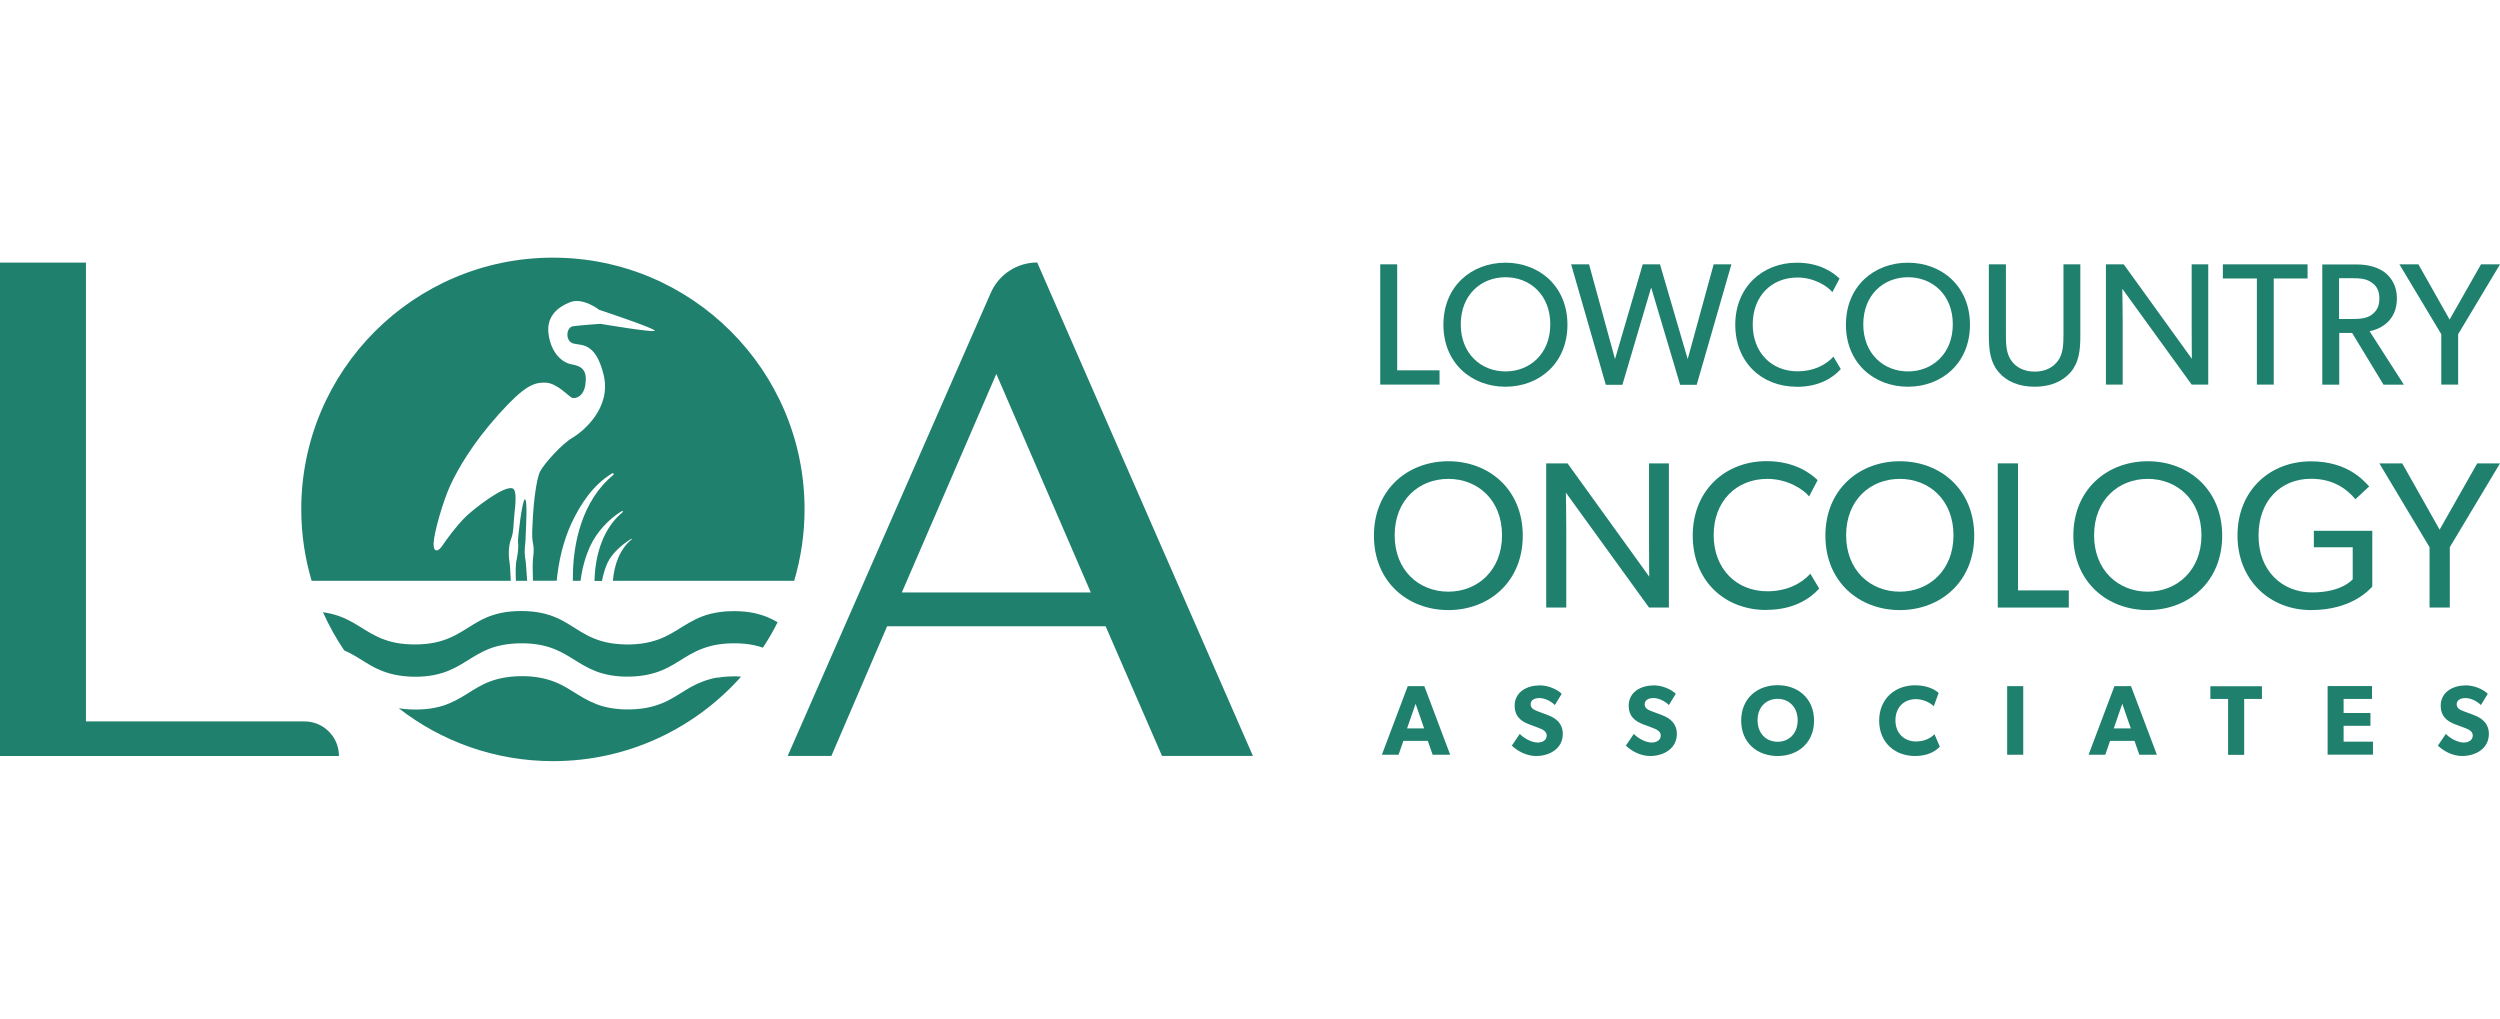
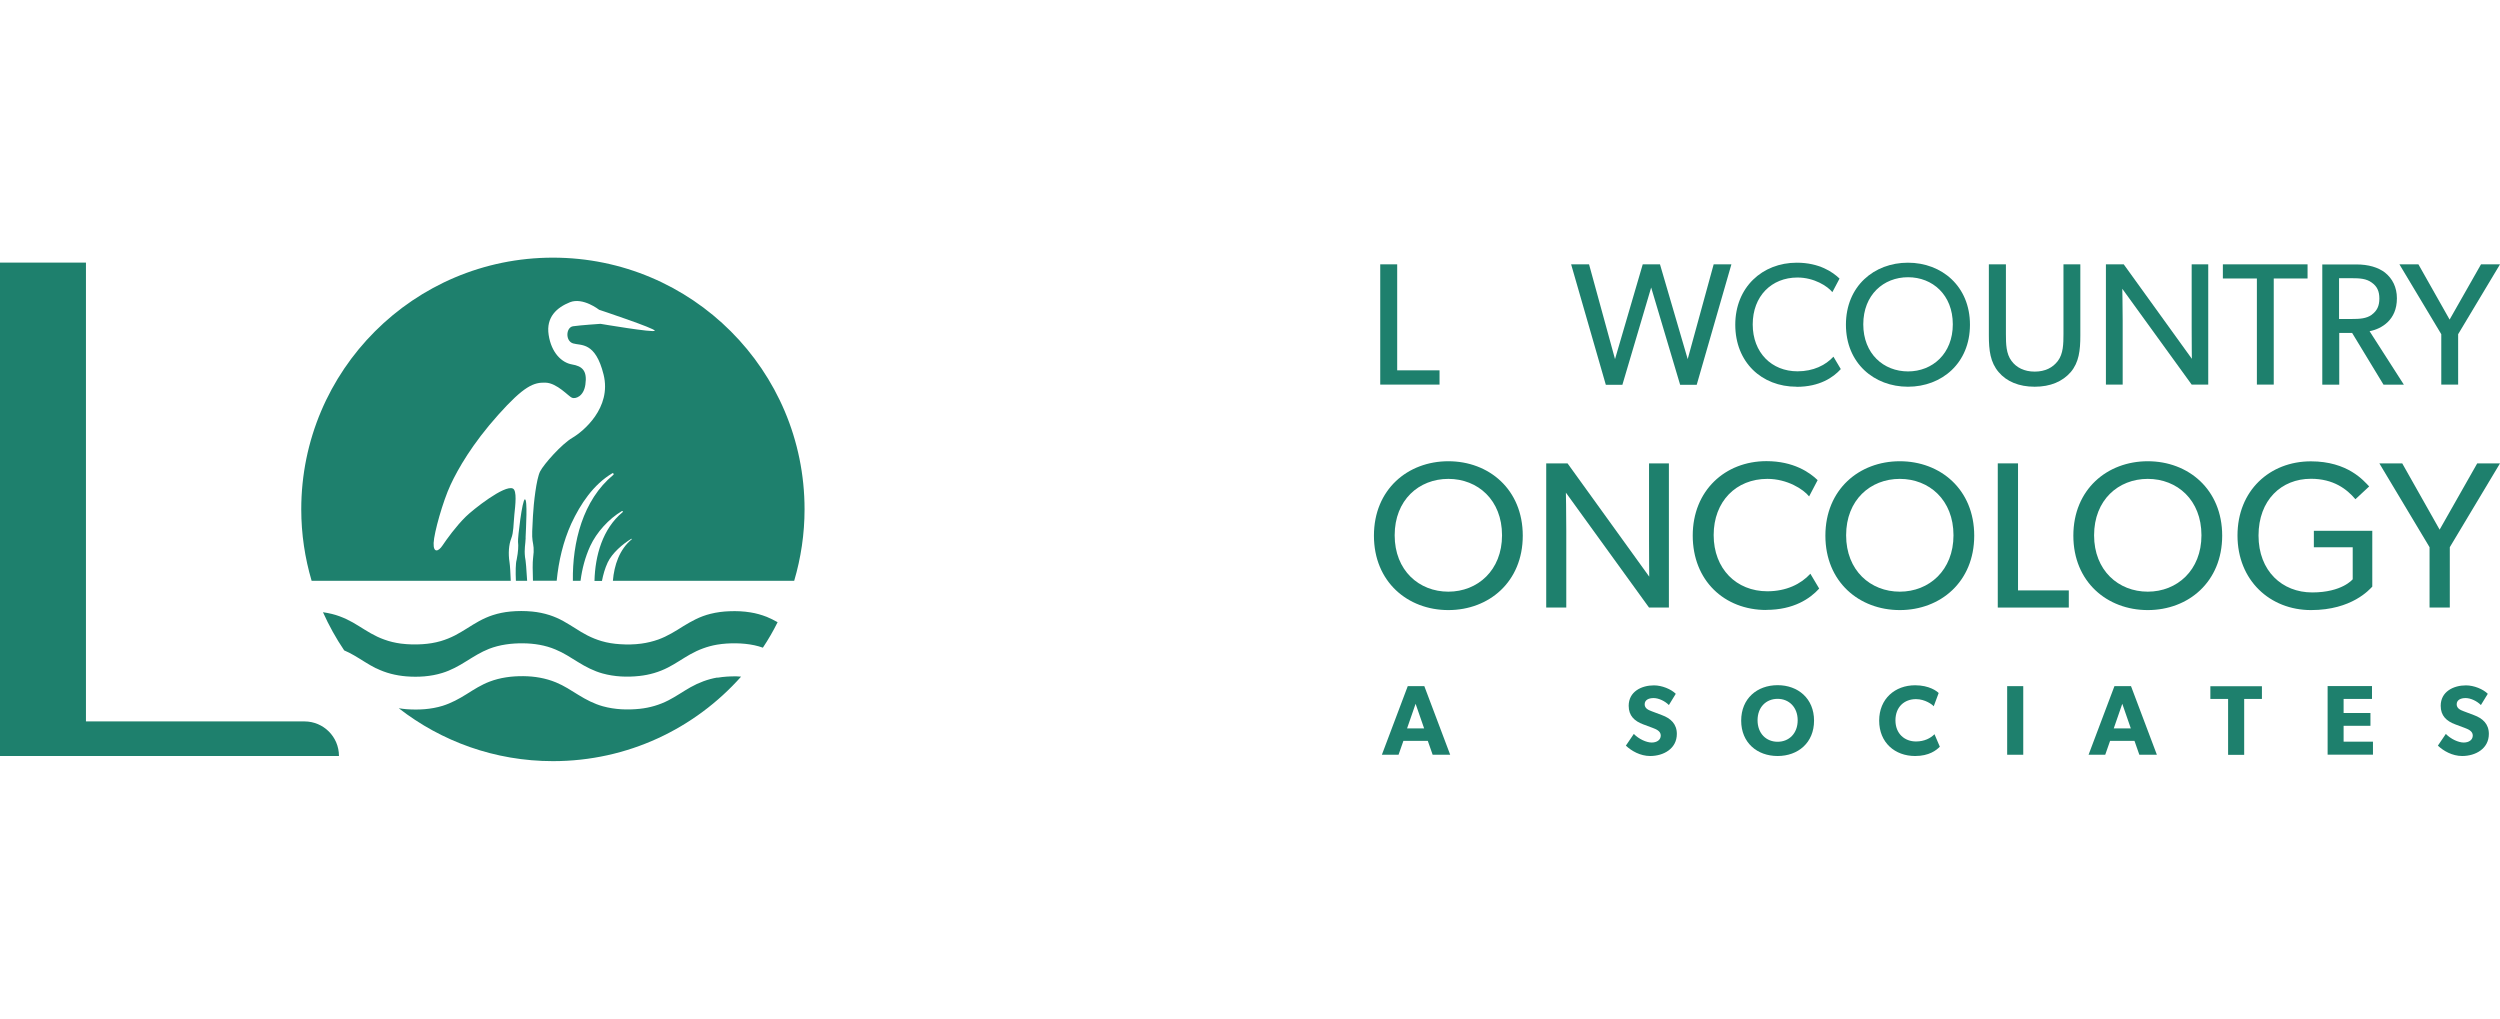
<svg xmlns="http://www.w3.org/2000/svg" id="Layer_1" viewBox="0 0 258 105.12">
  <defs>
    <style>.cls-1{fill:#1e806d;stroke-width:0px;}</style>
  </defs>
  <path class="cls-1" d="m146.99,70.81l2.67,7.08h-1.81l-.5-1.43h-2.52l-.5,1.43h-1.72l2.67-7.08h1.72Zm-.9,1.82l-.88,2.54h1.76l-.88-2.54Z" />
-   <path class="cls-1" d="m158.68,76.63c.53,0,.94-.26.94-.73s-.52-.66-.83-.78l-.99-.37c-.88-.33-1.49-.87-1.49-1.91,0-1.46,1.31-2.11,2.61-2.11.82,0,1.77.39,2.25.87l-.71,1.16c-.41-.41-1.05-.72-1.58-.72s-.92.21-.92.64.38.59.72.72l1.06.4c.9.33,1.54.91,1.54,1.94,0,1.53-1.38,2.28-2.75,2.28-1.03,0-1.94-.53-2.51-1.07l.82-1.21c.51.53,1.3.89,1.85.89Z" />
  <path class="cls-1" d="m170.45,76.63c.53,0,.94-.26.94-.73s-.52-.66-.83-.78l-.99-.37c-.88-.33-1.49-.87-1.49-1.91,0-1.46,1.31-2.11,2.61-2.11.82,0,1.77.39,2.25.87l-.71,1.16c-.41-.41-1.05-.72-1.58-.72s-.92.21-.92.64.38.59.72.72l1.06.4c.9.33,1.54.91,1.54,1.94,0,1.53-1.38,2.28-2.75,2.28-1.03,0-1.94-.53-2.51-1.07l.82-1.21c.51.53,1.3.89,1.85.89Z" />
  <path class="cls-1" d="m179.69,74.37c0-2.29,1.65-3.66,3.76-3.66s3.76,1.38,3.76,3.66-1.65,3.65-3.76,3.65-3.76-1.37-3.76-3.65Zm5.83-.04c0-1.34-.89-2.21-2.07-2.21s-2.07.85-2.07,2.21.89,2.22,2.07,2.22,2.07-.86,2.07-2.22Z" />
  <path class="cls-1" d="m197.64,78.02c-2.08,0-3.71-1.38-3.71-3.65s1.65-3.65,3.71-3.65c1.46,0,2.25.61,2.43.8l-.51,1.37c-.13-.17-.89-.74-1.83-.74-1.2,0-2.12.8-2.12,2.19s.96,2.18,2.12,2.18c.88,0,1.52-.35,1.91-.75l.55,1.29c-.36.37-1.11.96-2.55.96Z" />
  <path class="cls-1" d="m208.8,70.81v7.08h-1.66v-7.08h1.66Z" />
  <path class="cls-1" d="m219.92,70.81l2.67,7.08h-1.81l-.5-1.43h-2.52l-.5,1.43h-1.72l2.67-7.08h1.72Zm-.9,1.82l-.88,2.54h1.76l-.88-2.54Z" />
  <path class="cls-1" d="m228.11,72.13v-1.31h5.32v1.31h-1.83v5.77h-1.66v-5.77h-1.83Z" />
  <path class="cls-1" d="m244.79,70.81v1.32h-2.93v1.45h2.77v1.32h-2.77v1.64h3.03v1.34h-4.68v-7.08h4.59Z" />
  <path class="cls-1" d="m254.25,76.63c.53,0,.94-.26.94-.73s-.52-.66-.83-.78l-.99-.37c-.88-.33-1.49-.87-1.49-1.91,0-1.46,1.31-2.11,2.61-2.11.82,0,1.77.39,2.25.87l-.71,1.16c-.41-.41-1.05-.72-1.58-.72s-.92.21-.92.64.38.59.72.72l1.06.4c.9.33,1.54.91,1.54,1.94,0,1.53-1.38,2.28-2.75,2.28-1.03,0-1.94-.53-2.51-1.07l.82-1.21c.51.53,1.3.89,1.85.89Z" />
  <path class="cls-1" d="m144.19,27.28v10.94h4.37v1.47h-6.12v-12.41h1.74Z" />
-   <path class="cls-1" d="m148.96,33.51c0-3.98,2.91-6.4,6.4-6.4s6.4,2.43,6.4,6.4-2.91,6.4-6.4,6.4-6.4-2.43-6.4-6.4Zm11.03-.04c0-3.04-2.09-4.86-4.62-4.86s-4.62,1.82-4.62,4.86,2.1,4.86,4.62,4.86,4.62-1.83,4.62-4.86Z" />
  <path class="cls-1" d="m163.99,27.28l2.68,9.78,2.86-9.78h1.78l2.86,9.78,2.68-9.78h1.83l-3.58,12.43h-1.71l-2.99-10.04-2.97,10.04h-1.71l-3.58-12.43h1.83Z" />
  <path class="cls-1" d="m185.41,39.91c-3.62,0-6.33-2.54-6.33-6.4s2.79-6.4,6.35-6.4c2.32,0,3.72.97,4.41,1.64l-.74,1.4c-.49-.61-1.87-1.51-3.6-1.51-2.68,0-4.62,1.92-4.62,4.84s1.96,4.84,4.62,4.84c1.64,0,2.9-.63,3.71-1.51l.76,1.28c-.77.86-2.19,1.83-4.55,1.83Z" />
  <path class="cls-1" d="m190.5,33.51c0-3.98,2.91-6.4,6.4-6.4s6.4,2.43,6.4,6.4-2.91,6.4-6.4,6.4-6.4-2.43-6.4-6.4Zm11.03-.04c0-3.04-2.09-4.86-4.62-4.86s-4.62,1.82-4.62,4.86,2.1,4.86,4.62,4.86,4.62-1.83,4.62-4.86Z" />
  <path class="cls-1" d="m207.59,37.25c.5.68,1.31,1.1,2.39,1.1s1.87-.41,2.39-1.1c.56-.74.58-1.76.58-2.79v-7.18h1.74v7.34c0,1.55-.14,2.77-.99,3.78-.85.97-2.09,1.51-3.72,1.51s-2.9-.54-3.72-1.51c-.86-1.01-1.01-2.23-1.01-3.78v-7.34h1.76v7.18c0,1.04.02,2.05.58,2.79Z" />
  <path class="cls-1" d="m219.17,27.28l7.03,9.75s-.02-1.53-.02-3.17v-6.58h1.71v12.41h-1.71l-7.16-9.89s.04,1.67.04,3.29v6.6h-1.73v-12.41h1.83Z" />
  <path class="cls-1" d="m229.4,28.74v-1.46h8.74v1.46h-3.49v10.95h-1.74v-10.95h-3.51Z" />
  <path class="cls-1" d="m246.15,28.15c.74.59,1.21,1.49,1.21,2.63s-.39,1.91-.95,2.46c-.54.52-1.23.82-1.87.94l3.54,5.52h-2.1l-3.24-5.34h-1.33v5.34h-1.75v-12.41h3.51c1.24,0,2.25.29,2.99.86Zm-1.39,4.33c.56-.41.79-.92.79-1.67s-.23-1.26-.79-1.65c-.56-.41-1.22-.45-2.09-.45h-1.28v4.21h1.28c.86,0,1.53-.04,2.09-.43Z" />
  <path class="cls-1" d="m247.62,27.28h1.96l3.22,5.7,3.24-5.7h1.96l-4.32,7.21v5.2h-1.74v-5.2l-4.32-7.21Z" />
  <path class="cls-1" d="m141.79,55.28c0-4.77,3.49-7.68,7.68-7.68s7.68,2.91,7.68,7.68-3.49,7.68-7.68,7.68-7.68-2.91-7.68-7.68Zm13.22-.04c0-3.64-2.5-5.82-5.54-5.82s-5.54,2.18-5.54,5.82,2.52,5.82,5.54,5.82,5.54-2.2,5.54-5.82Z" />
  <path class="cls-1" d="m161.77,47.82l8.43,11.69s-.02-1.83-.02-3.8v-7.89h2.05v14.88h-2.05l-8.58-11.86s.04,2.01.04,3.95v7.91h-2.07v-14.88h2.2Z" />
  <path class="cls-1" d="m182.28,62.95c-4.33,0-7.59-3.04-7.59-7.68s3.34-7.68,7.61-7.68c2.78,0,4.46,1.16,5.28,1.96l-.88,1.68c-.58-.73-2.24-1.81-4.31-1.81-3.21,0-5.54,2.31-5.54,5.8s2.35,5.8,5.54,5.8c1.96,0,3.47-.75,4.44-1.81l.91,1.53c-.93,1.03-2.63,2.2-5.46,2.2Z" />
  <path class="cls-1" d="m188.38,55.28c0-4.77,3.49-7.68,7.68-7.68s7.68,2.91,7.68,7.68-3.49,7.68-7.68,7.68-7.68-2.91-7.68-7.68Zm13.22-.04c0-3.64-2.5-5.82-5.54-5.82s-5.54,2.18-5.54,5.82,2.52,5.82,5.54,5.82,5.54-2.2,5.54-5.82Z" />
  <path class="cls-1" d="m208.26,47.82v13.11h5.24v1.77h-7.33v-14.88h2.09Z" />
  <path class="cls-1" d="m213.97,55.28c0-4.77,3.49-7.68,7.68-7.68s7.68,2.91,7.68,7.68-3.49,7.68-7.68,7.68-7.68-2.91-7.68-7.68Zm13.22-.04c0-3.64-2.5-5.82-5.54-5.82s-5.54,2.18-5.54,5.82,2.52,5.82,5.54,5.82,5.54-2.2,5.54-5.82Z" />
  <path class="cls-1" d="m244.82,54.76v5.78c-.28.28-2.09,2.42-6.32,2.42s-7.59-3.06-7.59-7.7,3.34-7.65,7.57-7.65c3.82,0,5.46,2.01,6.02,2.59l-1.42,1.32c-.88-1.04-2.26-2.11-4.59-2.11-3.06,0-5.41,2.2-5.41,5.86s2.44,5.87,5.54,5.87,4.18-1.36,4.18-1.36v-3.3h-4.01v-1.7h6.04Z" />
  <path class="cls-1" d="m245.56,47.82h2.35l3.86,6.84,3.88-6.84h2.35l-5.18,8.65v6.23h-2.09v-6.23l-5.18-8.65Z" />
  <path class="cls-1" d="m34.99,78.02h0S0,78.02,0,78.02V27.1h8.87v47.35h22.55c1.97,0,3.56,1.6,3.56,3.56Z" />
-   <path class="cls-1" d="m114.1,64.63h-22.55l-5.75,13.38h-4.51l20.96-47.79c.83-1.9,2.71-3.13,4.79-3.13h0l22.26,50.92h-9.38l-5.82-13.38Zm-1.53-3.49l-9.75-22.55-9.75,22.55h19.49Z" />
  <path class="cls-1" d="m54.24,55.5c.04-1,.22-3.97-.07-3.97-.27,0-.75,3.98-.71,4.39.05.42.03.97-.14,1.84-.11.35-.12,1.28-.08,2.18h1.16c-.06-1.04-.14-2.14-.22-2.46-.09-.87.04-1.24.07-1.99Z" />
  <path class="cls-1" d="m65.14,55.58s.1.05.05.08c-1.26,1.04-1.81,2.67-1.94,4.28h18.71c.69-2.34,1.07-4.82,1.07-7.38,0-14.35-11.63-25.97-25.97-25.97s-25.97,11.63-25.97,25.97c0,2.56.38,5.04,1.07,7.38h20.55c-.03-.77-.07-1.55-.13-1.93-.14-.89-.07-1.81.18-2.44.25-.64.22-1.43.32-2.45.11-1.03.28-2.49-.15-2.7-.86-.42-4.14,2.19-4.85,2.89-1.03,1.01-1.98,2.34-2.41,2.98-.42.64-.96.81-.92-.25.04-1.06.96-4.32,1.74-5.99.78-1.67,2.23-4.22,4.92-7.23,2.69-3.01,3.68-3.37,4.89-3.33,1.2.04,2.37,1.42,2.73,1.56.35.14,1.2-.12,1.38-1.35.21-1.45-.32-1.91-1.38-2.09-1.06-.18-2.13-1.2-2.41-3.05-.28-1.84.85-2.83,2.2-3.37,1.35-.53,3.01.78,3.01.78,0,0,5.81,1.93,5.74,2.16s-5.6-.71-5.6-.71c0,0-2.09.14-2.83.25-.74.11-.82,1.52,0,1.77.81.25,2.3-.21,3.15,3.22.85,3.44-2.12,5.88-3.22,6.52-1.1.64-2.94,2.71-3.33,3.47s-.67,3.28-.74,4.59c-.07,1.31-.12,2.06-.04,2.56s.19.81.05,1.83c-.05.38-.05,1.31-.01,2.3h2.45c.2-2.04.67-4.05,1.51-5.9.95-2.03,2.27-4.02,4.23-5.19.1-.06.2.1.1.17-3.15,2.6-4.23,6.97-4.17,10.93h.79c.16-1.24.48-2.46,1-3.59.66-1.42,1.91-2.8,3.27-3.61.07-.04.14.07.07.12-2.06,1.7-2.84,4.48-2.9,7.09h.77c.13-.66.31-1.3.59-1.9.45-.96,1.54-1.91,2.46-2.46Z" />
  <path class="cls-1" d="m74.03,69.92c-.98.17-1.91.52-2.78,1.01-.76.43-1.48.94-2.26,1.34-.93.48-1.93.77-2.97.88-1.26.13-2.57.08-3.8-.26-.9-.25-1.73-.68-2.52-1.17-.76-.47-1.5-.96-2.33-1.3-1.07-.44-2.21-.63-3.36-.64-1.19-.01-2.38.14-3.5.57-.84.32-1.59.8-2.35,1.28-.78.49-1.59.93-2.48,1.21-1.2.37-2.48.44-3.72.35-.27-.02-.55-.06-.81-.1,4.4,3.42,9.92,5.46,15.92,5.46,7.72,0,14.65-3.37,19.41-8.72-.15,0-.31-.02-.46-.03-.66-.01-1.33.03-1.98.14Z" />
  <path class="cls-1" d="m38.83,68.97c.97.48,2.01.74,3.09.83,1.24.1,2.53.02,3.72-.35.89-.27,1.7-.72,2.48-1.21.76-.47,1.51-.95,2.35-1.28,1.11-.43,2.31-.58,3.5-.57,1.15.01,2.3.19,3.36.64.83.34,1.57.83,2.33,1.3.79.49,1.62.92,2.52,1.17,1.22.34,2.54.4,3.8.26,1.04-.11,2.04-.4,2.97-.88.78-.4,1.5-.91,2.26-1.34.87-.49,1.79-.84,2.78-1.01.65-.11,1.32-.15,1.98-.14.63.01,1.27.07,1.88.2.3.06.59.15.88.25.56-.84,1.07-1.72,1.52-2.63-.36-.2-.73-.39-1.12-.55-.54-.21-1.1-.37-1.67-.46-.72-.12-1.45-.15-2.18-.12-.66.02-1.33.11-1.97.27-.52.13-1.03.32-1.52.56-.44.21-.85.46-1.27.71-.4.25-.8.51-1.22.74-.44.25-.9.47-1.37.64-.56.2-1.15.34-1.74.42-.74.1-1.48.11-2.22.06-.64-.04-1.28-.14-1.89-.32-.51-.15-1-.35-1.47-.59-.43-.22-.84-.47-1.24-.73-.41-.25-.81-.51-1.23-.74-.45-.25-.93-.46-1.42-.62-.59-.19-1.19-.31-1.81-.37-.74-.07-1.5-.07-2.24,0-.62.06-1.23.18-1.81.37-.49.16-.96.37-1.42.62-.42.23-.82.48-1.23.74-.41.25-.82.51-1.25.73-.47.24-.96.44-1.47.59-.62.18-1.25.28-1.89.32-.74.05-1.49.03-2.22-.06-.59-.08-1.17-.21-1.73-.42-.48-.17-.94-.39-1.38-.64-.41-.23-.81-.49-1.22-.74-.41-.26-.83-.5-1.27-.71-.49-.23-.99-.42-1.52-.55-.31-.08-.62-.13-.93-.18.62,1.38,1.35,2.7,2.19,3.94.35.15.69.32,1.03.52.76.44,1.47.94,2.26,1.33Z" />
</svg>